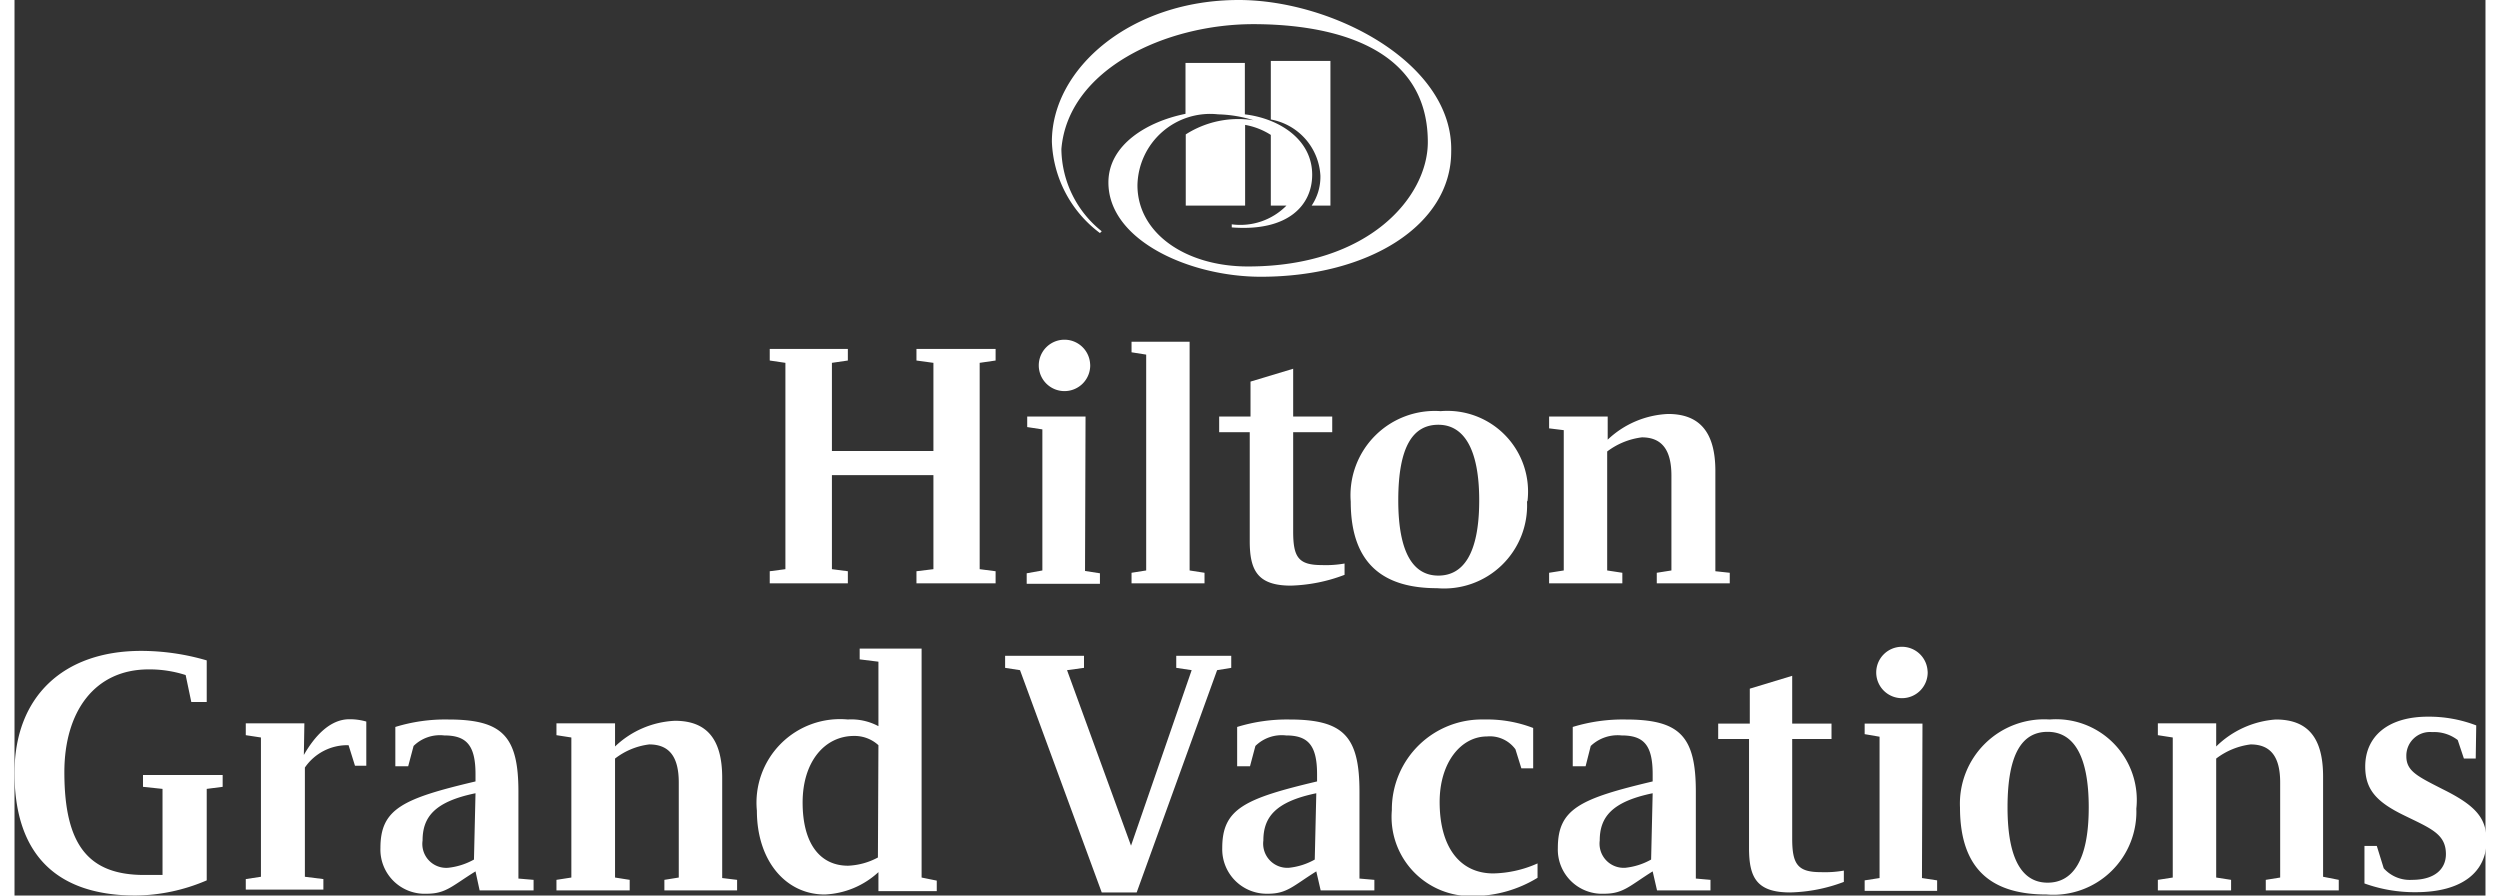
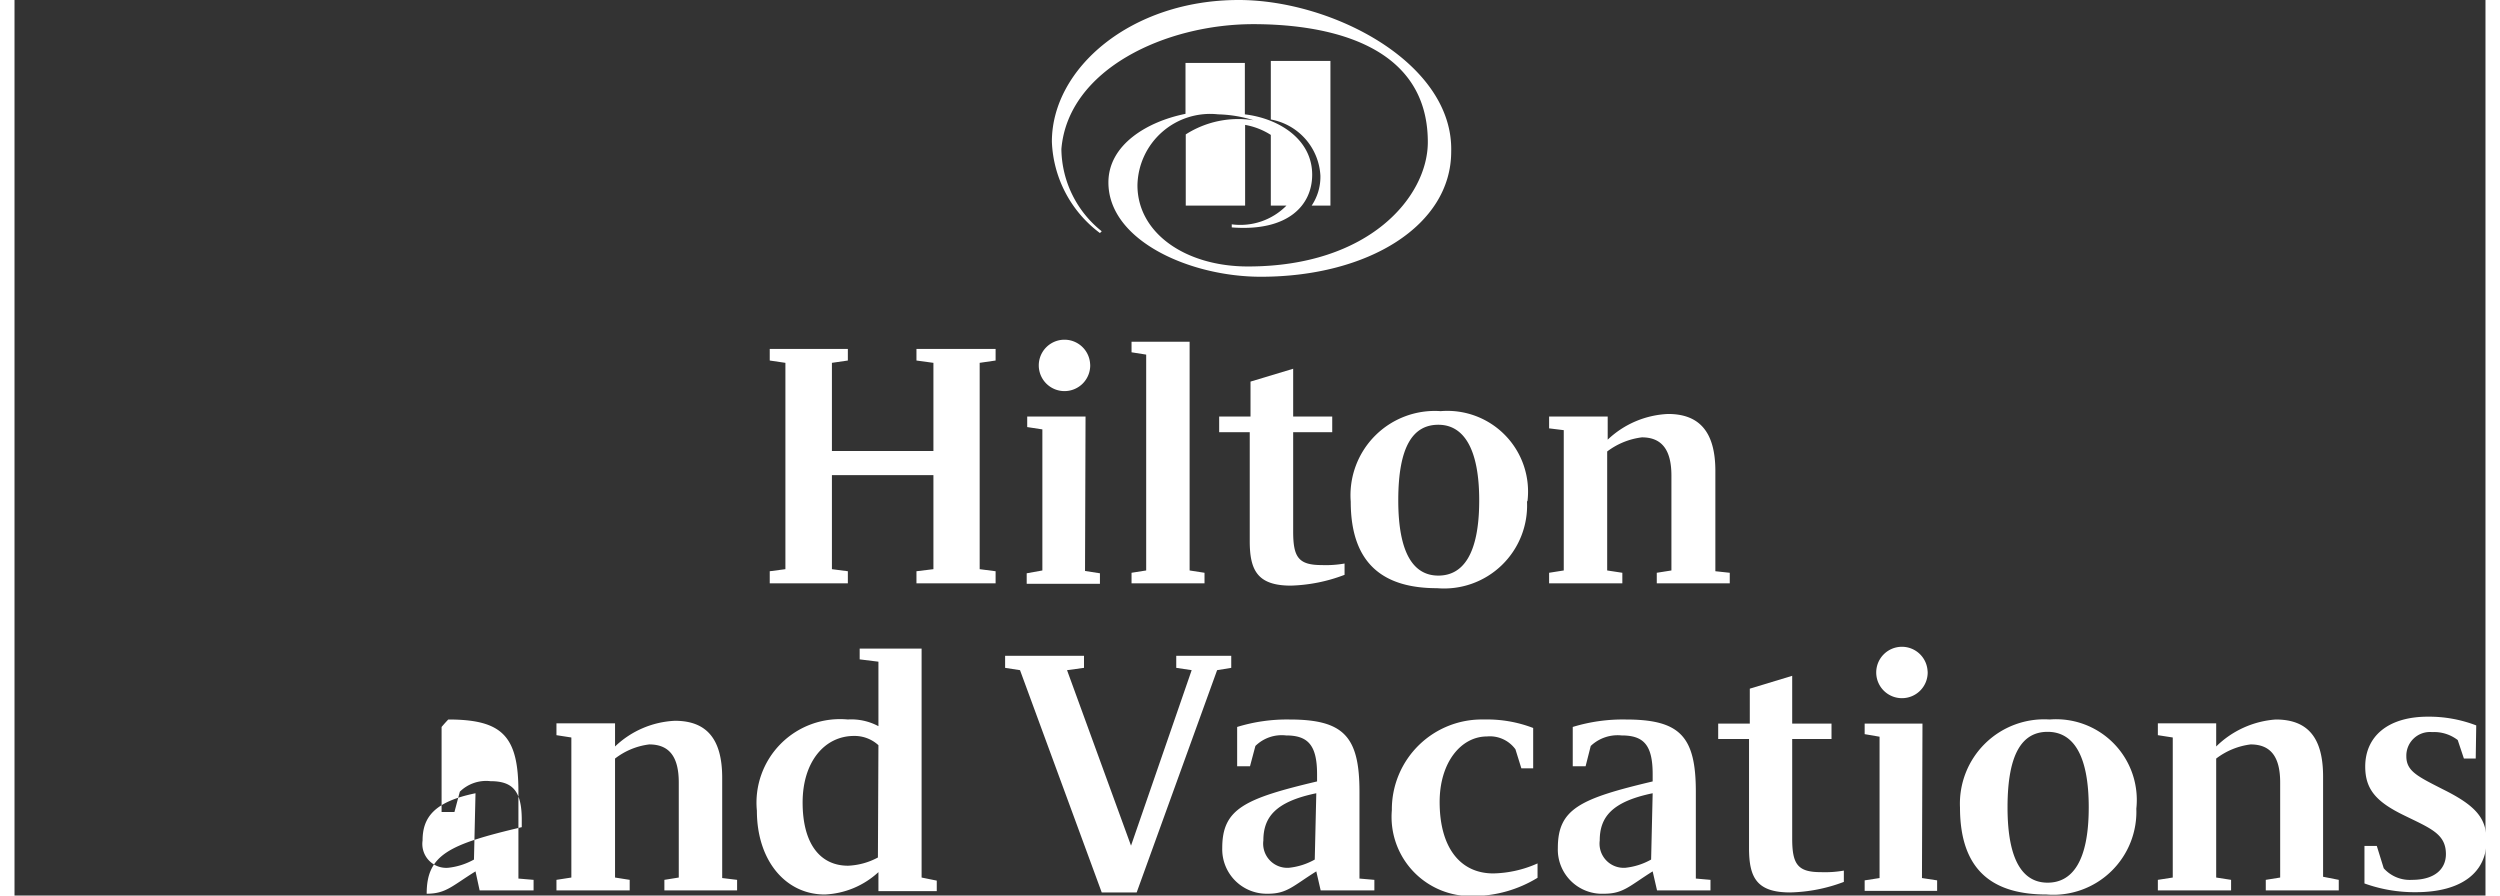
<svg xmlns="http://www.w3.org/2000/svg" id="Layer_1" data-name="Layer 1" width="1.34in" height="0.48in" viewBox="0 0 96.16 34.85">
  <rect x="0" y="0" width="96.16" height="34.85" fill="#333333" stroke="none" />
  <title>logo16</title>
  <g>
    <polygon points="37.56 14.12 37.56 22.15 38.18 22.23 38.18 22.7 35.1 22.7 35.1 22.23 35.76 22.15 35.76 18.49 31.81 18.49 31.81 22.15 32.43 22.23 32.43 22.7 29.39 22.7 29.39 22.23 30 22.15 30 14.12 29.39 14.03 29.39 13.58 32.43 13.58 32.43 14.03 31.81 14.12 31.81 17.55 35.76 17.55 35.76 14.12 35.1 14.03 35.1 13.58 38.18 13.58 38.18 14.03 37.56 14.12" style="fill: #fff" />
    <path d="M41.86,14.16a1,1,0,0,1-1,1.06,1,1,0,0,1-1-1,1,1,0,1,1,2,0m-.2,8,.58.09v.41H39.39v-.41L40,22.2V16.71l-.59-.09v-.41h2.27Z" style="fill: #fff" />
    <polygon points="43.47 22.29 44.04 22.2 44.04 13.8 43.47 13.71 43.47 13.3 45.73 13.3 45.73 22.2 46.31 22.29 46.31 22.7 43.47 22.7 43.47 22.29" style="fill: #fff" />
    <g>
      <path d="M49.76,16.21h1.52v.61H49.76v3.86c0,1,.2,1.31,1.11,1.31a4.2,4.2,0,0,0,.89-.06v.44a6.32,6.32,0,0,1-2.09.42c-1.3,0-1.6-.6-1.6-1.73V16.82H46.88v-.61H48.1V14.85l1.66-.5Z" style="fill: #fff" />
      <path d="M57,19.47c0-2-.6-2.94-1.59-2.94s-1.56.85-1.56,2.94.61,2.93,1.56,2.93S57,21.58,57,19.47m1.86.05a3.23,3.23,0,0,1-3.5,3.37C53.33,22.89,52,22,52,19.52A3.28,3.28,0,0,1,55.5,16a3.14,3.14,0,0,1,3.38,3.49" style="fill: #fff" />
      <path d="M66.75,22.29v.41H63.91v-.41l.57-.09V18.51c0-1-.37-1.49-1.15-1.49a2.8,2.8,0,0,0-1.35.55V22.2l.59.09v.41H59.72v-.41l.57-.09V16.74l-.57-.07v-.46H62v.9a3.64,3.64,0,0,1,2.35-1c1.27,0,1.84.76,1.84,2.22v3.9Z" style="fill: #fff" />
-       <path d="M8.1,30.16v.46l-.62.08v3.56a7.17,7.17,0,0,1-2.76.59C1.44,34.85,0,33.05,0,30.08s1.9-4.75,4.93-4.75a9.09,9.09,0,0,1,2.55.37v1.62h-.6l-.22-1.05a4.58,4.58,0,0,0-1.44-.22c-2.11,0-3.28,1.65-3.28,4,0,2.84.94,4,3.11,4,.25,0,.5,0,.71,0V30.7L5,30.62v-.46Z" style="fill: #fff" />
-       <path d="M11.26,29.38c.4-.7,1-1.39,1.77-1.39a2.3,2.3,0,0,1,.66.09V29.8h-.44L13,29a2,2,0,0,0-1.7.87v4.25l.72.09v.41H9v-.41l.59-.09V28.7L9,28.61v-.46h2.28Z" style="fill: #fff" />
-       <path d="M17.94,30.87c-1.61.33-2.06.94-2.06,1.84a.93.93,0,0,0,1,1.06,2.63,2.63,0,0,0,1-.32Zm2.26,3.37v.41H18.1l-.16-.74c-.92.57-1.15.87-1.9.87A1.72,1.72,0,0,1,14.24,33c0-1.52.86-1.92,3.7-2.59v-.28c0-1.14-.36-1.51-1.22-1.51a1.46,1.46,0,0,0-1.19.41l-.21.79h-.5V28.29A6.59,6.59,0,0,1,16.88,28c2.11,0,2.73.65,2.73,2.81v3.38Z" style="fill: #fff" />
+       <path d="M17.94,30.87c-1.61.33-2.06.94-2.06,1.84a.93.93,0,0,0,1,1.06,2.63,2.63,0,0,0,1-.32Zm2.26,3.37v.41H18.1l-.16-.74c-.92.57-1.15.87-1.9.87c0-1.52.86-1.92,3.7-2.59v-.28c0-1.14-.36-1.51-1.22-1.51a1.46,1.46,0,0,0-1.19.41l-.21.79h-.5V28.29A6.59,6.59,0,0,1,16.88,28c2.11,0,2.73.65,2.73,2.81v3.38Z" style="fill: #fff" />
      <path d="M28.12,34.24v.41H25.29v-.41l.56-.09v-3.7c0-1-.37-1.48-1.15-1.48a2.71,2.71,0,0,0-1.33.55v4.63l.57.09v.41H21.09v-.41l.58-.09V28.7l-.58-.09v-.46h2.28v.9a3.61,3.61,0,0,1,2.33-1c1.27,0,1.84.75,1.84,2.22v3.9Z" style="fill: #fff" />
      <path d="M33.62,29a1.37,1.37,0,0,0-.95-.36c-1.14,0-2,1-2,2.59s.67,2.46,1.77,2.46a2.68,2.68,0,0,0,1.16-.32Zm2.27,5.27v.41H33.62v-.74a3.28,3.28,0,0,1-2.09.87c-1.53,0-2.64-1.33-2.64-3.26A3.25,3.25,0,0,1,32.43,28a2.23,2.23,0,0,1,1.19.26V25.75l-.73-.09v-.42H35.3v8.91Z" style="fill: #fff" />
    </g>
    <polygon points="45.81 26.08 45.21 25.99 45.21 25.52 47.35 25.52 47.35 25.99 46.8 26.08 43.67 34.73 42.31 34.73 39.13 26.08 38.55 25.99 38.55 25.52 41.62 25.52 41.62 25.99 40.96 26.08 43.45 32.91 45.81 26.08" style="fill: #fff" />
    <g>
      <path d="M50.66,30.87c-1.6.33-2.06.94-2.06,1.84a.94.94,0,0,0,1,1.06,2.59,2.59,0,0,0,1-.32Zm2.26,3.37v.41H50.83l-.17-.74c-.91.57-1.14.87-1.88.87A1.73,1.73,0,0,1,47,33c0-1.52.86-1.92,3.69-2.59v-.28c0-1.14-.36-1.51-1.21-1.51a1.46,1.46,0,0,0-1.19.41l-.21.79h-.5V28.29A6.59,6.59,0,0,1,49.61,28c2.11,0,2.73.65,2.73,2.81v3.38Z" style="fill: #fff" />
      <path d="M53.6,31.49A3.5,3.5,0,0,1,57.18,28a5,5,0,0,1,1.92.33v1.57h-.46l-.23-.74a1.23,1.23,0,0,0-1.11-.5c-1,0-1.84,1-1.84,2.55,0,1.76.79,2.78,2.09,2.78a4.41,4.41,0,0,0,1.72-.39v.56a4.82,4.82,0,0,1-2.5.71,3.08,3.08,0,0,1-3.17-3.34" style="fill: #fff" />
      <path d="M63.75,30.87c-1.6.33-2.06.94-2.06,1.84a.94.94,0,0,0,1,1.06,2.59,2.59,0,0,0,1-.32ZM66,34.24v.41H63.92l-.17-.74c-.91.57-1.14.87-1.89.87A1.72,1.72,0,0,1,60.06,33c0-1.52.86-1.92,3.69-2.59v-.28c0-1.14-.35-1.51-1.21-1.51a1.52,1.52,0,0,0-1.2.41l-.2.79h-.5V28.29A6.64,6.64,0,0,1,62.7,28c2.11,0,2.73.65,2.73,2.81v3.38Z" style="fill: #fff" />
      <path d="M69.18,28.16h1.53v.6H69.18v3.87c0,1,.21,1.31,1.11,1.31a4.25,4.25,0,0,0,.9-.06v.44a6.28,6.28,0,0,1-2.09.41c-1.31,0-1.6-.59-1.6-1.73V28.76H66.3v-.6h1.23V26.8l1.65-.5Z" style="fill: #fff" />
      <path d="M74.45,26.1a1,1,0,0,1-1,1.07,1,1,0,0,1-1-1,1,1,0,0,1,1-1,1,1,0,0,1,1,1m-.22,8,.59.09v.41H72v-.41l.58-.09v-5.5L72,28.57v-.41h2.25Z" style="fill: #fff" />
      <path d="M80.72,31.42c0-2.05-.61-2.94-1.6-2.94s-1.56.85-1.56,2.94.61,2.93,1.56,2.93,1.6-.82,1.6-2.93m1.85,0a3.23,3.23,0,0,1-3.49,3.39c-2.06,0-3.37-.9-3.37-3.39A3.28,3.28,0,0,1,79.2,28a3.14,3.14,0,0,1,3.37,3.49" style="fill: #fff" />
      <path d="M90.45,34.24v.41H87.61v-.41l.56-.09v-3.7c0-1-.37-1.48-1.15-1.48a2.77,2.77,0,0,0-1.34.55v4.63l.58.09v.41H83.41v-.41l.58-.09V28.7l-.58-.09v-.46h2.27v.9A3.68,3.68,0,0,1,88,28c1.28,0,1.84.75,1.84,2.22v3.9Z" style="fill: #fff" />
      <path d="M95.78,29.52h-.46l-.24-.72a1.51,1.51,0,0,0-1-.31.92.92,0,0,0-1,.94c0,.58.43.78,1.43,1.29,1.29.64,1.69,1.13,1.69,2,0,1.19-.92,2-2.75,2a5.73,5.73,0,0,1-2-.34V32.92h.48l.27.87a1.36,1.36,0,0,0,1.1.45c.92,0,1.32-.45,1.32-1,0-.79-.59-1-1.65-1.52s-1.49-1-1.49-1.89c0-1.16.87-1.94,2.44-1.94a5.13,5.13,0,0,1,1.88.34Z" style="fill: #fff" />
      <path d="M47.64,0c-4.19,0-7.27,2.66-7.27,5.51a4.65,4.65,0,0,0,1.87,3.56L42.31,9A4.15,4.15,0,0,1,40.74,5.8C41,2.69,44.8.94,48.21.94,50.63.94,55,1.49,55,5.53c0,2.1-2.25,4.84-7,4.84-2.43,0-4.3-1.3-4.3-3.16a2.83,2.83,0,0,1,3.14-2.76,5,5,0,0,1,1.38.23,3.8,3.8,0,0,0-2.64.55V8h2.31V4.86a2.76,2.76,0,0,1,1,.39V8h.61a2.52,2.52,0,0,1-2.13.73v.12c2.2.17,3.13-.87,3.13-2.05,0-1.38-1.29-2.19-2.62-2.35v-2H45.57V4.43c-1.49.3-3,1.2-3,2.67,0,2.26,3.17,3.67,5.93,3.67,4.19,0,7.41-2,7.41-4.87C56,2.46,51.3,0,47.64,0m3.18,6.84a2.35,2.35,0,0,0-1.93-2.19V2.37h2.32V8h-.73a2,2,0,0,0,.34-1.12" style="fill: #fff" />
    </g>
  </g>
</svg>